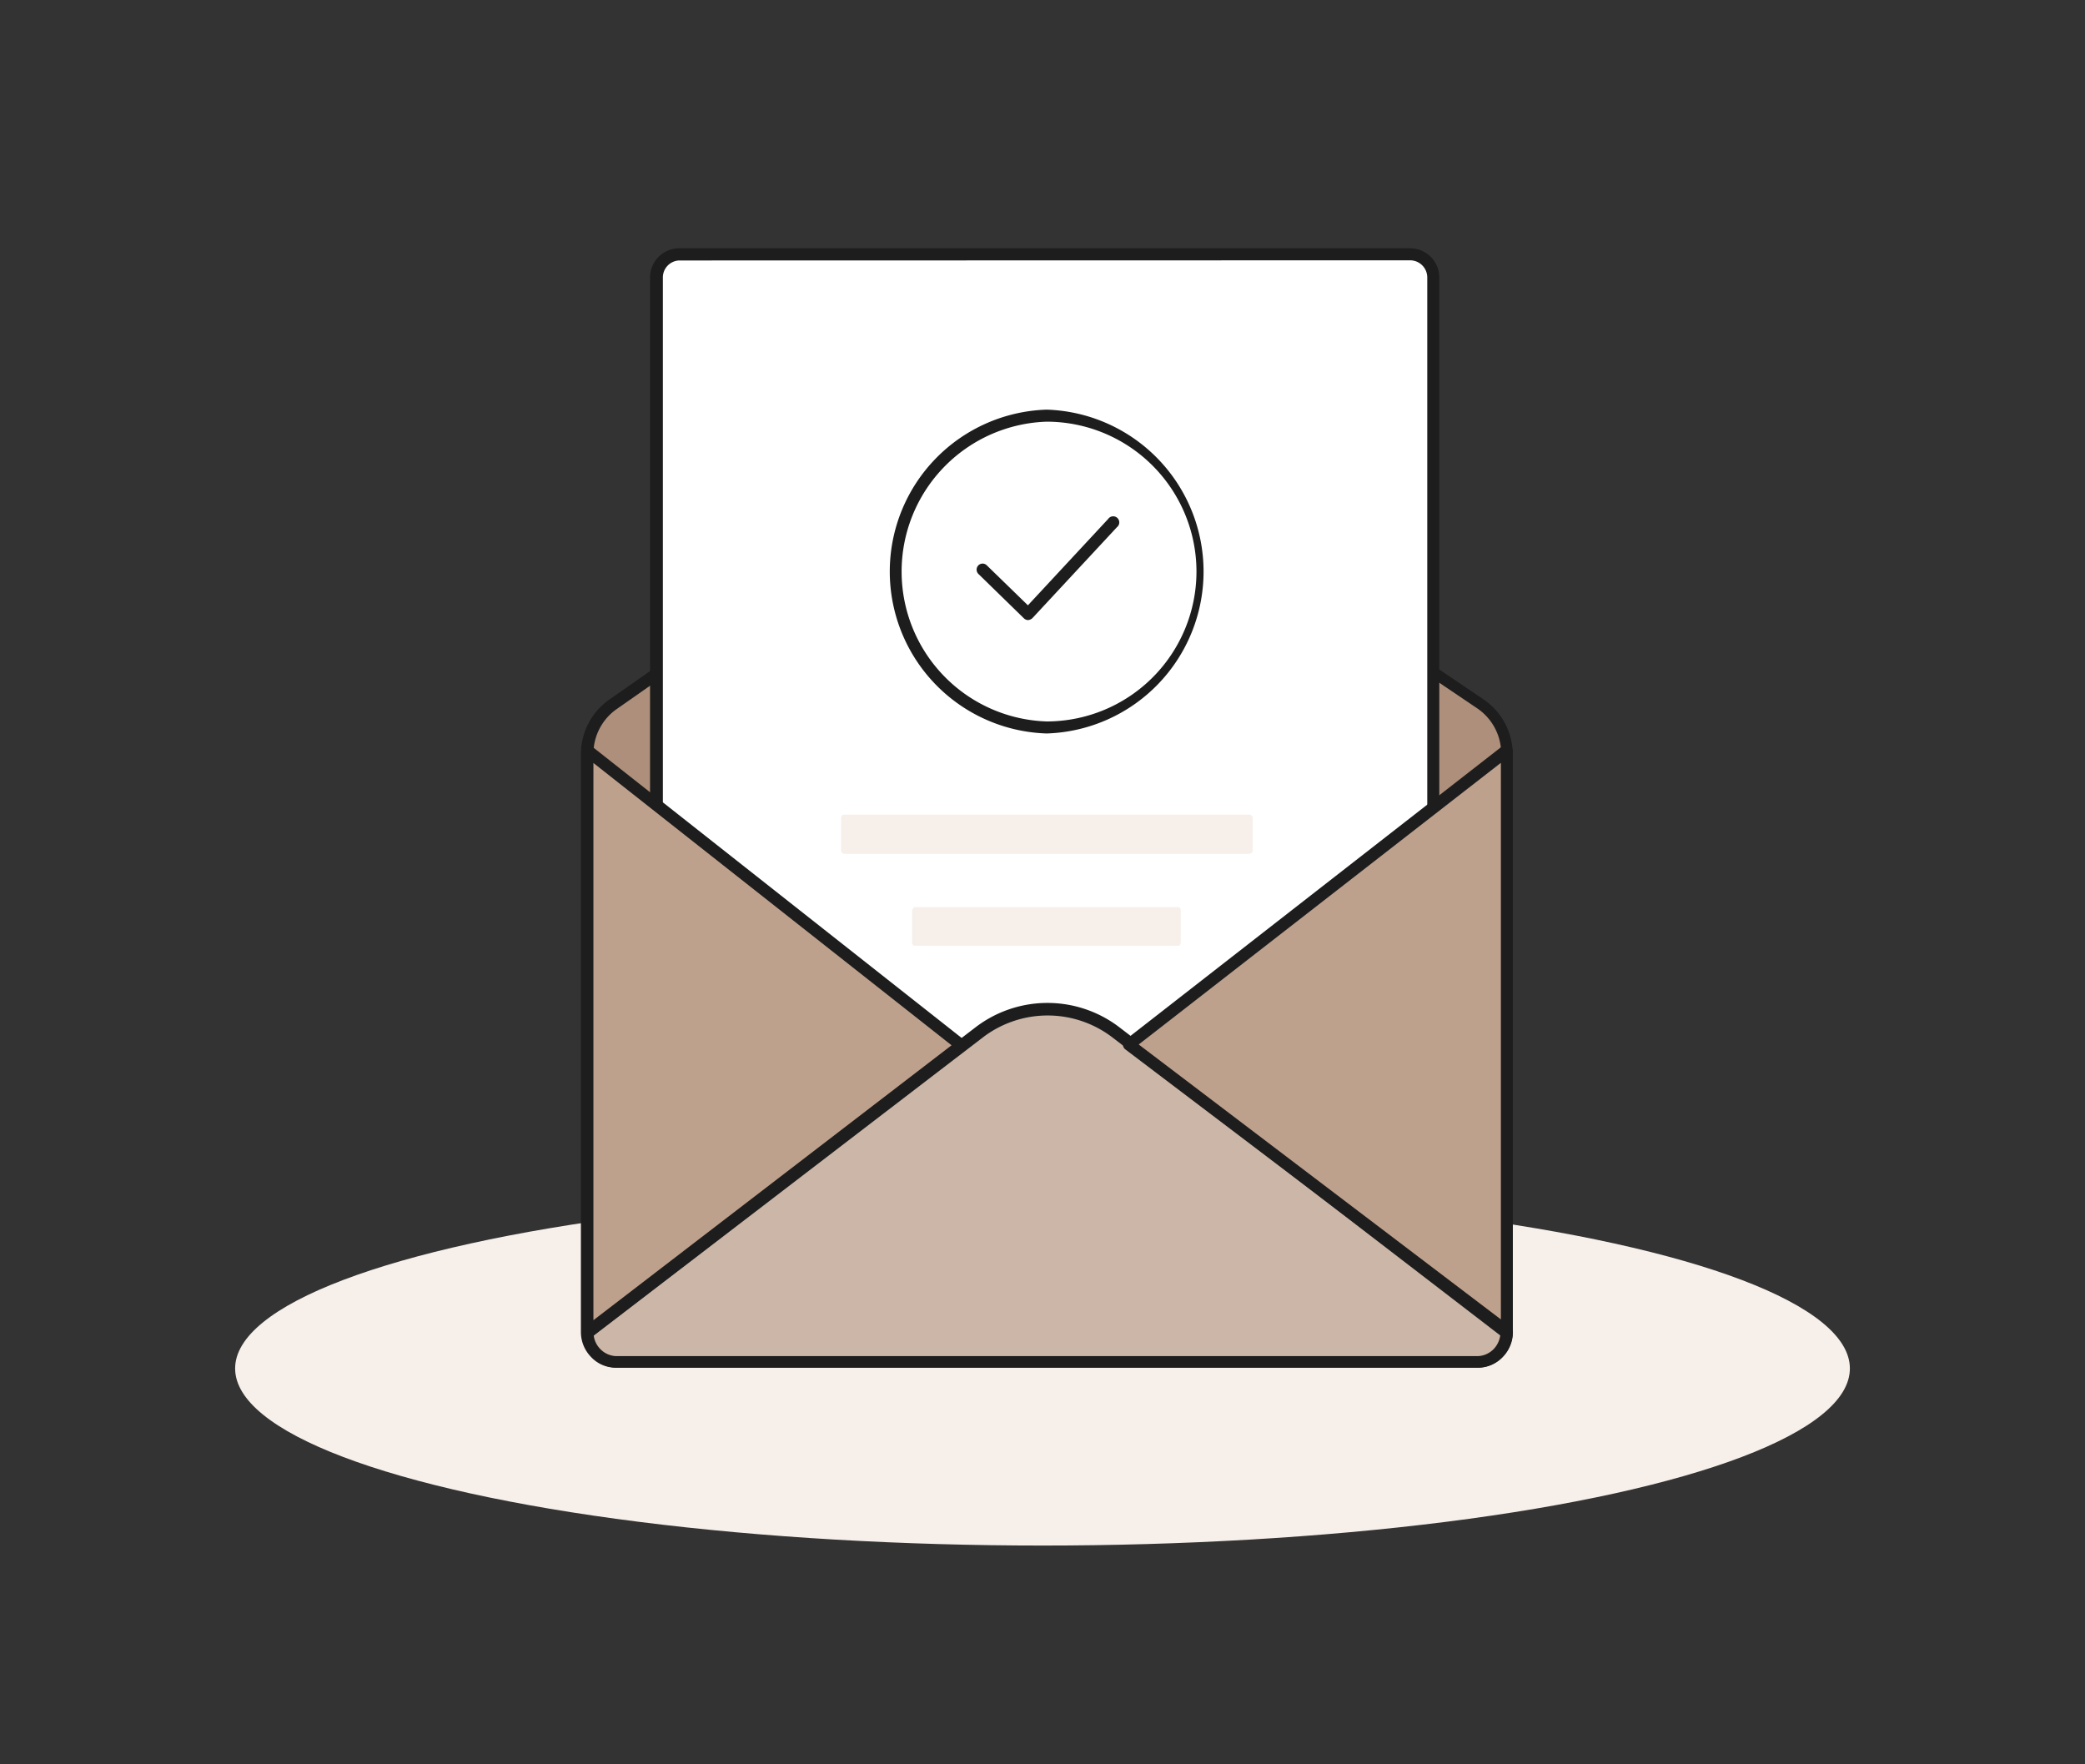
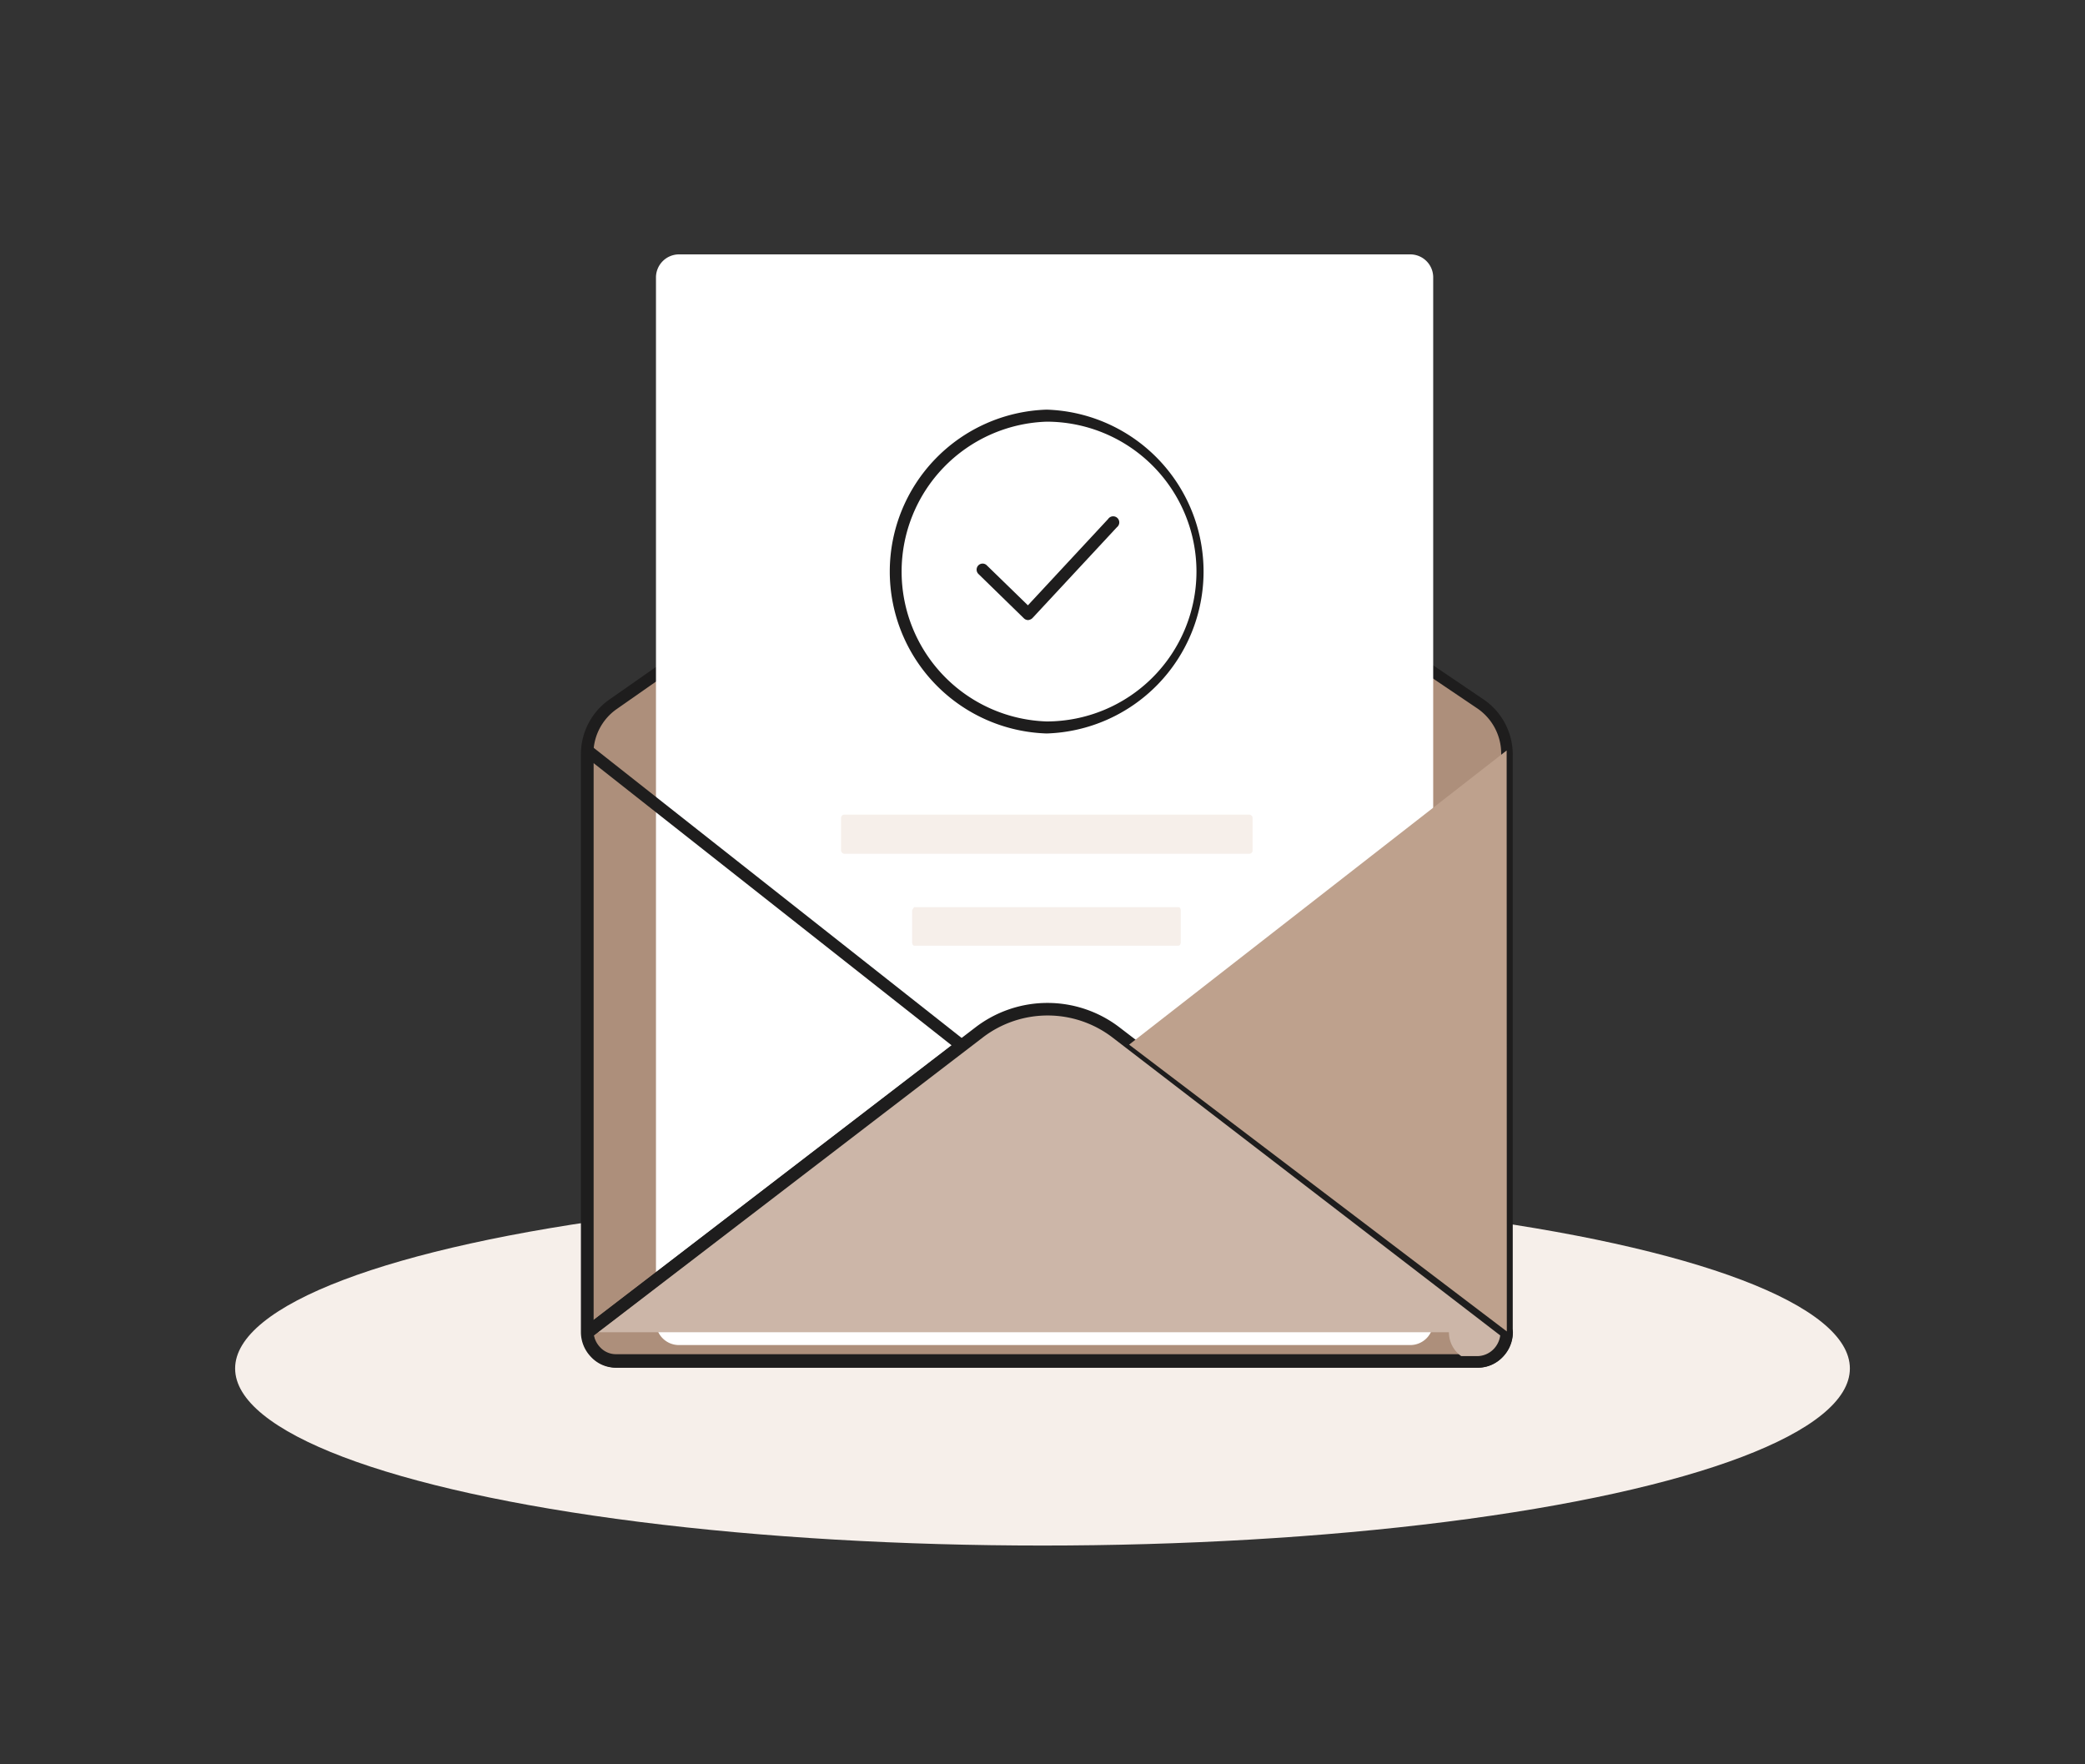
<svg xmlns="http://www.w3.org/2000/svg" id="illustration" viewBox="0 0 130 110">
  <rect x="0" y="0" width="130" height="110" fill="#333333" stroke="none" />
  <defs>
    <style>.cls-1{fill:#f6efea}.cls-3{fill:#1e1d1d}.cls-4{fill:#fff}.cls-6{fill:#bea18d}</style>
  </defs>
  <ellipse cx="65" cy="85.32" class="cls-1" rx="50.34" ry="11.04" />
  <path d="M93.94 47.05v36a1.83 1.83 0 0 1-1.77 1.84h-53.8a1.82 1.82 0 0 1-1.77-1.83V47a3.78 3.78 0 0 1 1.62-3.1l26.61-18.6 27.45 18.61a3.79 3.79 0 0 1 1.66 3.14" style="fill:#ad8f7b" />
  <path d="M38.37 85.27a2.09 2.09 0 0 1-1.52-.67 2.22 2.22 0 0 1-.63-1.54V47A4.16 4.16 0 0 1 38 43.61L64.61 25a.39.39 0 0 1 .39 0l27.49 18.6a4.15 4.15 0 0 1 1.83 3.45v36a2.27 2.27 0 0 1-.63 1.55 2.09 2.09 0 0 1-1.52.67Zm26.46-59.51L38.42 44.23A3.4 3.4 0 0 0 37 47v36a1.51 1.51 0 0 0 .42 1 1.34 1.34 0 0 0 1 .43h53.76a1.37 1.37 0 0 0 1-.44 1.53 1.53 0 0 0 .42-1v-36a3.41 3.41 0 0 0-1.5-2.83Zm29.49 21.29" class="cls-3" />
  <path d="M87.93 83.86h-45.6a1.43 1.43 0 0 1-1.43-1.43V17.3a1.44 1.44 0 0 1 1.43-1.44h45.6a1.43 1.43 0 0 1 1.43 1.43v65.14a1.43 1.43 0 0 1-1.43 1.43" class="cls-4" />
-   <path d="M42.33 84.24a1.81 1.81 0 0 1-1.8-1.8V17.3a1.82 1.82 0 0 1 1.8-1.82h45.6a1.82 1.82 0 0 1 1.81 1.81v65.14a1.81 1.81 0 0 1-1.81 1.8Zm0-68a1.06 1.06 0 0 0-1 1.07v65.13a1 1 0 0 0 1 1h45.6a1.06 1.06 0 0 0 1.06-1V17.29a1.07 1.07 0 0 0-1.06-1.06Z" class="cls-3" />
-   <path d="M36.64 83.06 61 64.36a7 7 0 0 1 8.5 0L94 83.05a1.84 1.84 0 0 1-1.83 1.84h-53.7a1.83 1.83 0 0 1-1.83-1.83" style="fill:#ccb6a8" />
+   <path d="M36.64 83.06 61 64.36a7 7 0 0 1 8.5 0L94 83.05a1.84 1.84 0 0 1-1.83 1.84a1.83 1.83 0 0 1-1.83-1.83" style="fill:#ccb6a8" />
  <path d="M38.47 85.27a2.22 2.22 0 0 1-2.21-2.21.38.38 0 0 1 .15-.3l24.4-18.7a7.38 7.38 0 0 1 9 0l24.37 18.69a.38.38 0 0 1 .15.3 2.21 2.21 0 0 1-.65 1.57 2.19 2.19 0 0 1-1.56.65Zm-1.45-2a1.46 1.46 0 0 0 .42.85 1.44 1.44 0 0 0 1 .43h53.68a1.45 1.45 0 0 0 1-.43 1.52 1.52 0 0 0 .42-.86L69.32 64.65a6.65 6.65 0 0 0-8 0Z" class="cls-3" />
  <path d="M93.94 46.79 70.4 65.13l23.55 17.88z" class="cls-6" />
-   <path d="M94 83.39a.4.4 0 0 1-.23-.08l-23.6-17.88a.37.37 0 0 1 0-.6l23.54-18.34a.39.39 0 0 1 .4 0 .37.37 0 0 1 .21.34V83a.41.41 0 0 1-.21.34.53.53 0 0 1-.11.05M71 65.12l22.58 17.14v-34.7Z" class="cls-3" />
-   <path d="m36.63 46.8 23.31 18.38-23.3 17.89z" class="cls-6" />
  <path d="M36.64 83.44a.33.33 0 0 1-.17 0 .36.36 0 0 1-.21-.33V46.8a.37.37 0 0 1 .6-.3l23.31 18.38a.37.37 0 0 1 .14.3.37.37 0 0 1-.14.29l-23.3 17.89a.4.4 0 0 1-.23.08M37 47.57v34.74l22.33-17.14Z" class="cls-3" />
-   <circle cx="65.26" cy="35.64" r="9.72" class="cls-4" />
  <path d="M65.26 45.73a10.1 10.1 0 0 1 0-20.19 10.1 10.1 0 0 1 0 20.19m0-19.44a9.35 9.35 0 0 0 0 18.69 9.35 9.35 0 0 0 9.34-9.34 9.35 9.35 0 0 0-9.35-9.35Z" class="cls-3" />
  <path d="m61.27 35.51 2.84 2.77 5.27-5.67" class="cls-4" />
  <path d="M64.1 38.66a.38.38 0 0 1-.26-.11L61 35.78a.38.38 0 0 1 0-.53.37.37 0 0 1 .53 0l2.56 2.49 5-5.38a.38.38 0 1 1 .55.51l-5.27 5.67a.45.45 0 0 1-.27.12" class="cls-3" />
  <path d="M57 56.56h16.49c.08 0 .13.09.13.2v2c0 .11-.06.2-.14.2H57c-.07 0-.13-.09-.13-.2v-2c.04-.11.13-.2.13-.2" class="cls-1" />
  <rect width="25.66" height="2.44" x="52.44" y="50.79" class="cls-1" rx=".2" />
</svg>